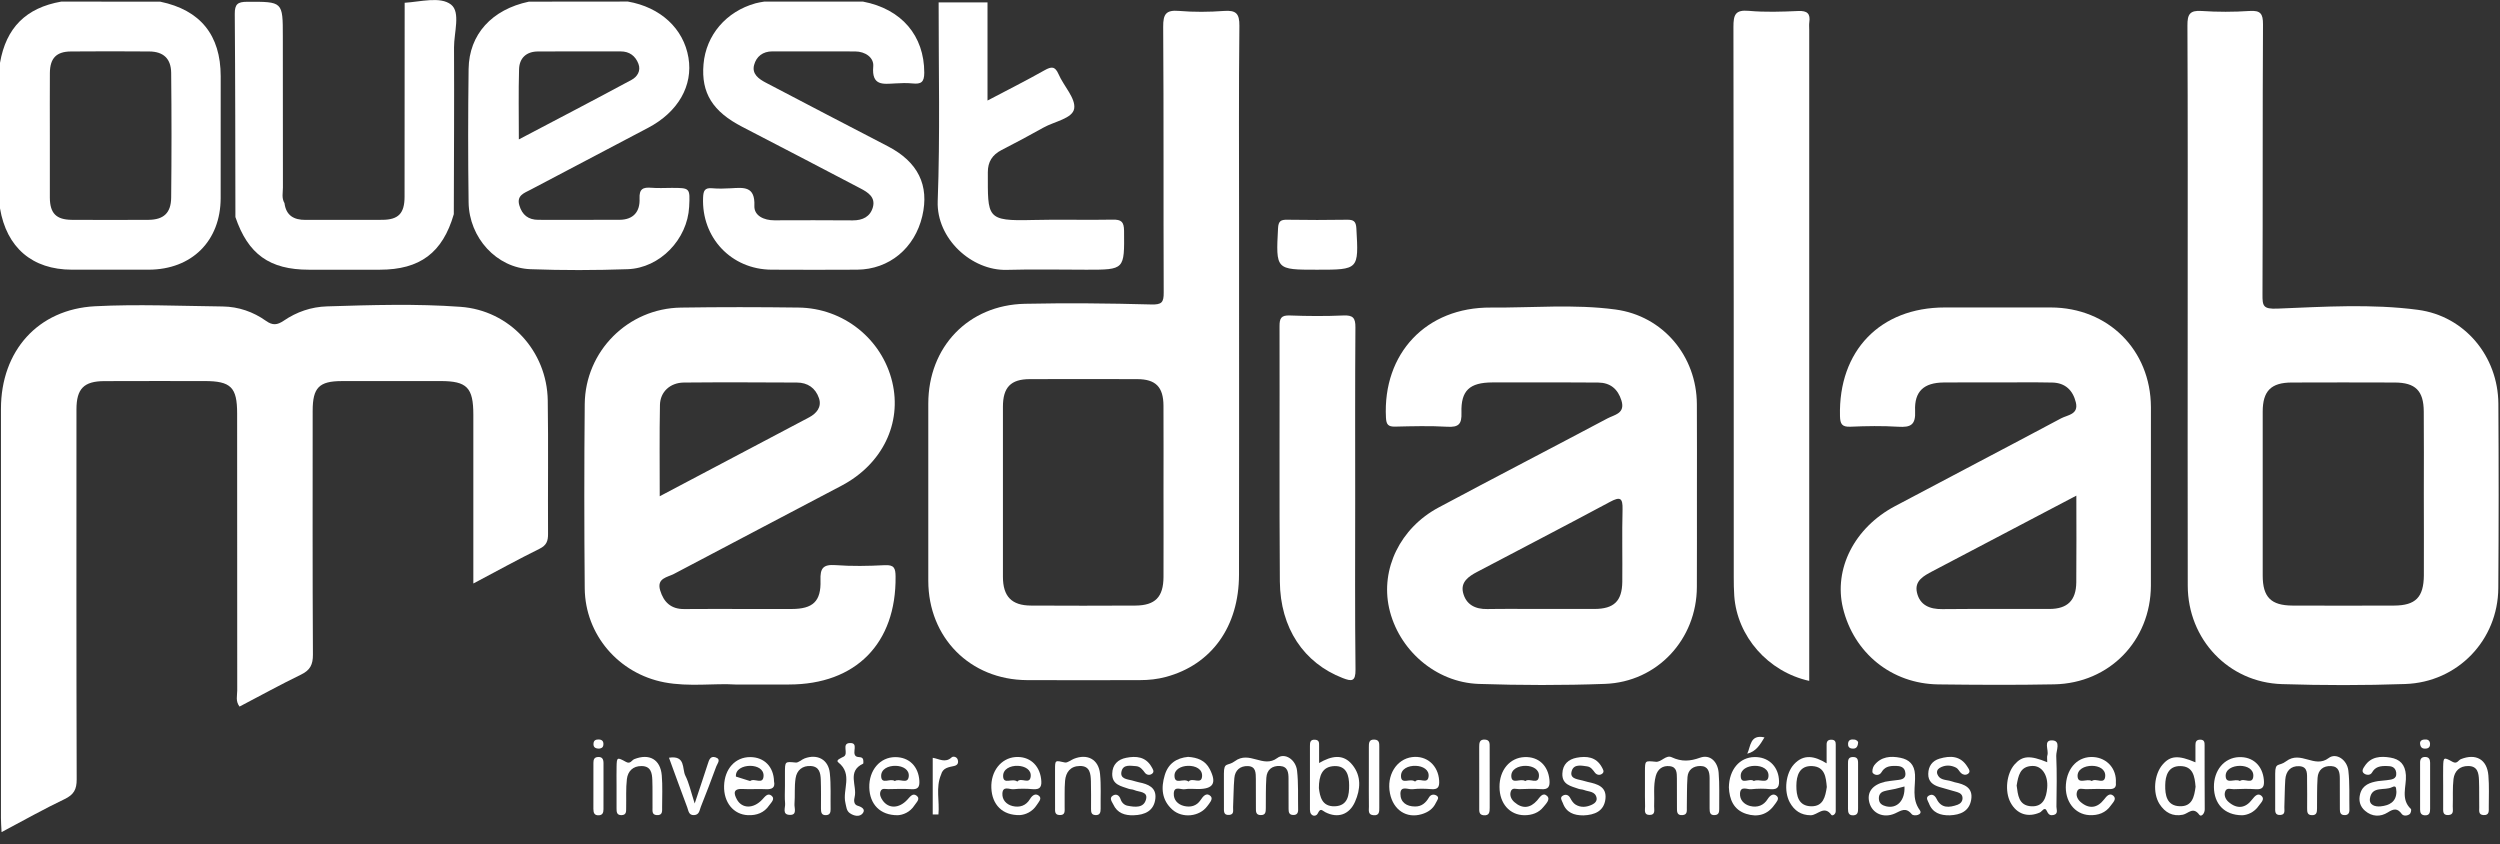
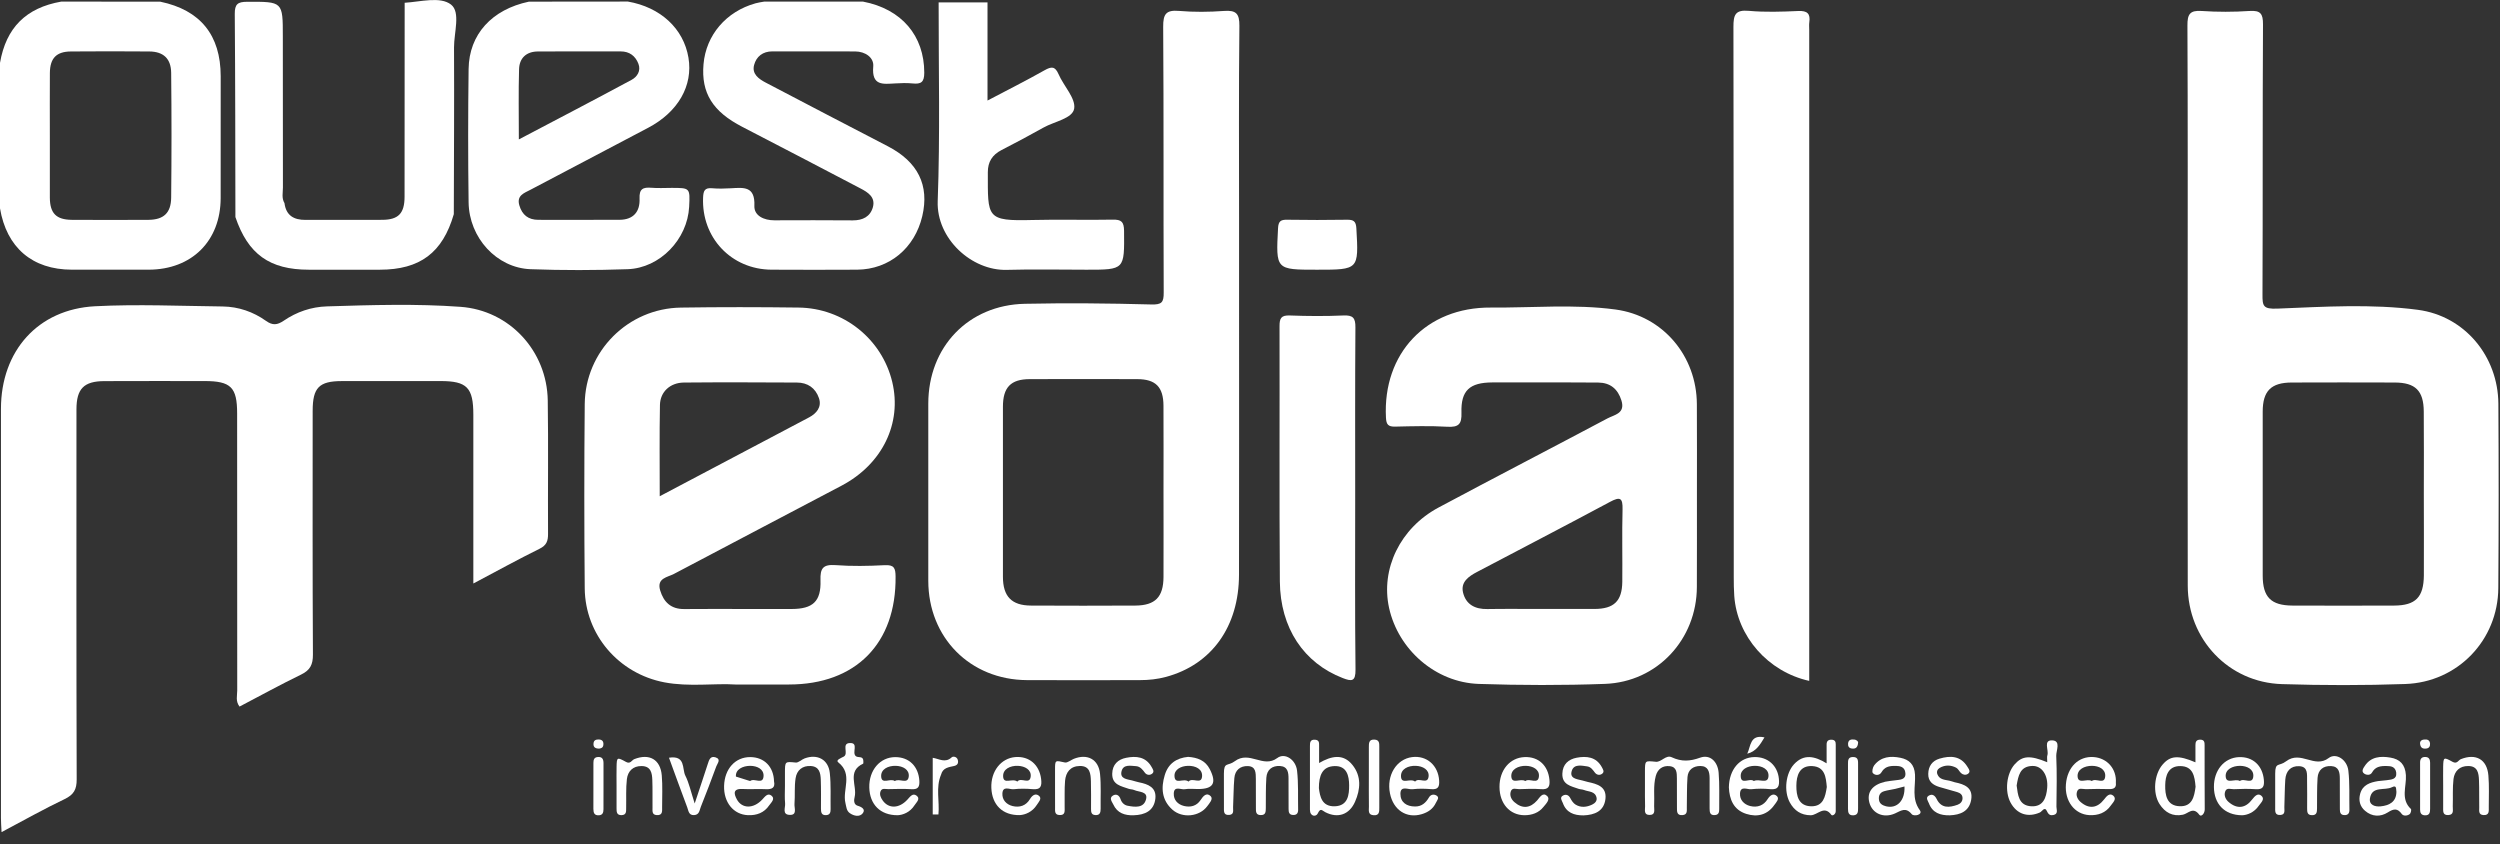
<svg xmlns="http://www.w3.org/2000/svg" version="1.1" id="Calque_1" x="0px" y="0px" width="78.343px" height="26.458px" viewBox="0 0 78.343 26.458" enable-background="new 0 0 78.343 26.458" xml:space="preserve">
  <rect x="0" y="0" width="78.343" height="26.458" fill="#333333" stroke="none" />
  <g>
    <path fill="#FFFFFF" d="M41.27,8.452c1.314,0,1.308,0,1.235-1.292c-0.012-0.229-0.09-0.277-0.296-0.274   c-0.621,0.01-1.242,0.01-1.864,0c-0.203-0.004-0.284,0.037-0.295,0.268C39.982,8.452,39.976,8.452,41.27,8.452" />
    <path fill="#FFFFFF" d="M17.165,12.549c-0.023-1.546-1.193-2.823-2.735-2.934c-1.39-0.101-2.786-0.057-4.18-0.014   c-0.499,0.015-0.954,0.173-1.36,0.45c-0.203,0.137-0.347,0.151-0.552,0.006C7.935,9.77,7.474,9.611,6.979,9.604   c-1.333-0.015-2.67-0.076-4-0.007C1.188,9.69,0.031,10.999,0.03,12.81c-0.002,4.275-0.001,8.551,0,12.828   c0,0.127,0.01,0.252,0.019,0.438c0.697-0.37,1.326-0.724,1.977-1.035c0.288-0.139,0.378-0.303,0.377-0.617   c-0.012-3.868-0.008-7.734-0.007-11.6c0.001-0.643,0.234-0.879,0.873-0.881c1.047-0.005,2.093-0.002,3.14-0.002   c0.826,0,1.022,0.194,1.022,1.013c0.001,2.896-0.001,5.792,0.003,8.688c0,0.157-0.059,0.329,0.072,0.5   c0.644-0.337,1.278-0.686,1.928-1.002c0.284-0.137,0.374-0.313,0.372-0.628c-0.014-2.547-0.009-5.094-0.008-7.642   c0.001-0.723,0.201-0.927,0.913-0.928c1.031-0.003,2.062-0.001,3.093-0.001c0.83,0,1.029,0.204,1.029,1.055   c0,1.742,0,3.483,0,5.289c0.739-0.391,1.4-0.755,2.074-1.088c0.218-0.107,0.268-0.242,0.267-0.462   C17.166,15.338,17.186,13.944,17.165,12.549" />
    <path fill="#FFFFFF" d="M32.18,21.313c1.183,0.007,2.365,0.001,3.548,0c0.273,0,0.543-0.029,0.808-0.1   c1.432-0.385,2.289-1.575,2.291-3.206c0.005-2.835,0.002-5.672,0.002-8.507V6.906c0-2.032-0.012-4.063,0.01-6.097   c0.004-0.389-0.109-0.493-0.482-0.466c-0.467,0.034-0.943,0.039-1.409-0.001c-0.408-0.035-0.5,0.099-0.497,0.498   c0.019,2.775,0.005,5.551,0.016,8.325c0.003,0.317-0.064,0.385-0.394,0.376c-1.318-0.036-2.638-0.049-3.958-0.021   c-1.774,0.039-3.024,1.354-3.025,3.128c-0.002,1.851-0.002,3.701,0,5.551C29.091,19.98,30.399,21.302,32.18,21.313 M32.269,11.881   c1.123-0.004,2.245-0.004,3.367,0c0.579,0.001,0.821,0.244,0.824,0.832c0.005,0.895,0.001,1.79,0.001,2.685   c0,0.894,0.004,1.791,0,2.685c-0.004,0.626-0.259,0.889-0.879,0.894c-1.092,0.006-2.184,0.006-3.276,0   c-0.604-0.003-0.877-0.286-0.877-0.903c-0.003-1.774-0.003-3.548,0-5.323C31.427,12.137,31.676,11.882,32.269,11.881" />
    <path fill="#FFFFFF" d="M78.292,12.652c-0.01-1.484-1.051-2.748-2.521-2.943c-1.458-0.193-2.937-0.096-4.402-0.038   C70.918,9.69,70.898,9.59,70.9,9.227c0.012-2.821,0-5.641,0.016-8.461c0.002-0.339-0.079-0.445-0.423-0.422   c-0.497,0.033-1.002,0.034-1.5,0c-0.37-0.026-0.447,0.104-0.445,0.453c0.014,2.942,0.008,5.883,0.008,8.825   c0,2.912-0.004,5.823,0.002,8.733c0.004,1.679,1.278,3.031,2.95,3.083c1.288,0.041,2.578,0.042,3.866-0.003   c1.644-0.056,2.906-1.376,2.916-3.007C78.304,16.503,78.304,14.577,78.292,12.652 M75.957,18.033   c-0.006,0.683-0.259,0.941-0.932,0.944c-1.061,0.004-2.121,0.004-3.184,0c-0.675-0.003-0.934-0.265-0.934-0.94   c-0.002-1.712-0.002-3.425,0-5.138c0-0.648,0.263-0.91,0.908-0.912c1.076-0.004,2.152-0.004,3.229,0   c0.647,0.002,0.906,0.256,0.91,0.907c0.008,0.865,0.002,1.729,0.002,2.593C75.957,16.335,75.961,17.185,75.957,18.033" />
-     <path fill="#FFFFFF" d="M67.404,12.758c-0.008-1.792-1.339-3.119-3.138-3.123c-1.108-0.002-2.214,0-3.322,0   c-2.027,0-3.335,1.361-3.284,3.401c0.006,0.248,0.058,0.347,0.327,0.336c0.498-0.022,1.001-0.03,1.499,0.001   c0.39,0.024,0.55-0.056,0.528-0.498c-0.027-0.615,0.279-0.882,0.891-0.889c0.56-0.006,1.122-0.002,1.682-0.002   c0.577,0,1.153-0.008,1.729,0.004c0.401,0.009,0.643,0.241,0.735,0.621c0.093,0.381-0.259,0.393-0.461,0.5   c-1.733,0.925-3.474,1.832-5.209,2.754c-1.271,0.675-1.921,1.965-1.629,3.188c0.341,1.413,1.525,2.376,2.984,2.396   c1.213,0.015,2.427,0.022,3.64-0.002c1.728-0.035,3.02-1.368,3.027-3.093c0.002-0.926,0-1.851,0-2.774   C67.404,14.637,67.406,13.696,67.404,12.758 M65.065,18.25c-0.006,0.566-0.276,0.831-0.839,0.833   c-1.119,0.003-2.239-0.006-3.361,0.005c-0.394,0.004-0.702-0.123-0.793-0.519c-0.085-0.37,0.216-0.525,0.486-0.668   c1.479-0.778,2.96-1.554,4.509-2.369C65.067,16.493,65.074,17.372,65.065,18.25" />
    <path fill="#FFFFFF" d="M27.724,17.711c-0.514,0.027-1.034,0.037-1.546-0.002c-0.392-0.027-0.478,0.105-0.466,0.476   c0.022,0.663-0.24,0.897-0.902,0.899c-0.471,0.002-0.941,0-1.411,0c-0.652,0-1.304-0.005-1.957,0.002   c-0.415,0.004-0.644-0.216-0.755-0.588c-0.113-0.383,0.23-0.406,0.434-0.514c1.748-0.927,3.504-1.841,5.254-2.766   c1.276-0.674,1.895-1.953,1.586-3.247c-0.321-1.346-1.527-2.317-2.937-2.333c-1.228-0.016-2.456-0.018-3.684,0.001   c-1.659,0.023-3,1.364-3.016,3.023c-0.018,1.926-0.017,3.852,0,5.778c0.015,1.45,1.062,2.668,2.494,2.942   c0.782,0.149,1.574,0.025,2.224,0.068c0.652,0,1.167,0,1.683,0c2.096-0.001,3.362-1.29,3.34-3.382   C28.063,17.802,28.019,17.696,27.724,17.711 M20.681,12.69c0.008-0.411,0.319-0.696,0.746-0.702c1.181-0.011,2.363-0.006,3.545,0   c0.338,0,0.583,0.171,0.692,0.489c0.097,0.284-0.086,0.482-0.301,0.598l-4.689,2.476C20.674,14.557,20.663,13.623,20.681,12.69" />
    <path fill="#FFFFFF" d="M50.296,21.431c1.64-0.06,2.875-1.397,2.879-3.037c0.004-0.956,0.002-1.91,0.002-2.866   s0.004-1.911-0.002-2.867c-0.008-1.498-1.055-2.76-2.55-2.962c-1.292-0.174-2.603-0.051-3.906-0.061   c-2.025-0.015-3.391,1.438-3.287,3.449c0.011,0.219,0.07,0.286,0.287,0.282c0.545-0.013,1.093-0.028,1.636,0.004   c0.358,0.021,0.455-0.086,0.443-0.441c-0.021-0.695,0.255-0.944,0.966-0.948c0.333-0.001,0.667,0,1.001,0   c0.772,0,1.546-0.004,2.319,0.004c0.376,0.004,0.615,0.199,0.728,0.564c0.125,0.409-0.222,0.444-0.439,0.56   c-1.761,0.935-3.534,1.852-5.292,2.792c-1.204,0.644-1.82,1.926-1.551,3.148c0.289,1.307,1.456,2.334,2.81,2.38   C47.657,21.476,48.979,21.479,50.296,21.431 M46.607,19.086c-0.38,0.007-0.666-0.141-0.758-0.511   c-0.084-0.338,0.177-0.514,0.436-0.651c1.389-0.732,2.784-1.454,4.167-2.196c0.318-0.17,0.403-0.129,0.394,0.236   c-0.02,0.757,0,1.516-0.008,2.272c-0.008,0.602-0.263,0.844-0.867,0.847c-0.546,0.002-1.092,0-1.638,0   C47.759,19.084,47.183,19.076,46.607,19.086" />
    <path fill="#FFFFFF" d="M54.347,18.674c0.089,1.266,1.054,2.376,2.349,2.663v-0.53V0.932c0-0.075-0.008-0.152,0.002-0.228   c0.041-0.275-0.06-0.373-0.349-0.359c-0.515,0.023-1.033,0.041-1.545-0.005c-0.43-0.039-0.483,0.129-0.483,0.505   c0.012,5.746,0.008,11.492,0.01,17.237C54.331,18.281,54.333,18.479,54.347,18.674" />
    <path fill="#FFFFFF" d="M40.107,18.217c0.011,1.468,0.753,2.56,1.969,3.031c0.28,0.108,0.406,0.117,0.402-0.266   c-0.021-1.786-0.01-3.574-0.01-5.36c0-1.788-0.006-3.574,0.007-5.361c0.003-0.297-0.075-0.389-0.376-0.375   c-0.559,0.025-1.121,0.021-1.681,0c-0.27-0.01-0.322,0.088-0.321,0.335C40.104,12.887,40.087,15.552,40.107,18.217" />
    <path fill="#FFFFFF" d="M21.596,6.482c0.03-0.594,0.03-0.594-0.549-0.594c-0.211,0-0.425,0.014-0.635-0.004   c-0.259-0.021-0.384,0.033-0.37,0.338c0.018,0.406-0.188,0.663-0.625,0.666c-0.849,0.004-1.697,0-2.545,0.001   c-0.316,0-0.509-0.153-0.597-0.453c-0.092-0.312,0.151-0.385,0.348-0.489c1.229-0.648,2.461-1.294,3.69-1.943   c0.937-0.494,1.41-1.319,1.261-2.199c-0.153-0.91-0.877-1.579-1.898-1.756c-1.036,0.001-2.068,0.002-3.102,0.003   c-1.159,0.245-1.875,1.024-1.889,2.11c-0.018,1.393-0.019,2.788,0,4.181c0.016,1.109,0.879,2.052,1.939,2.093   c1.014,0.038,2.031,0.035,3.045,0C20.685,8.4,21.543,7.496,21.596,6.482 M16.266,2.169c0.01-0.351,0.23-0.554,0.59-0.556   c0.865-0.006,1.729-0.001,2.593-0.002c0.277-0.001,0.462,0.142,0.557,0.387c0.086,0.223-0.04,0.41-0.212,0.503   c-1.152,0.621-2.312,1.225-3.535,1.868C16.259,3.583,16.245,2.875,16.266,2.169" />
    <path fill="#FFFFFF" d="M2.251,8.451c0.803,0.003,1.606,0.003,2.41,0c1.351-0.004,2.252-0.901,2.254-2.245   c0.002-1.272,0.001-2.545,0.001-3.818C6.915,1.1,6.278,0.314,5.023,0.053C3.989,0.052,2.955,0.051,1.921,0.05   C0.815,0.244,0.19,0.869,0,1.97c0,1.521,0,3.04,0,4.559C0.207,7.76,1.012,8.449,2.251,8.451 M1.563,2.286   c0.004-0.463,0.205-0.67,0.659-0.673c0.819-0.007,1.637-0.007,2.457,0c0.439,0.003,0.68,0.222,0.685,0.669   c0.014,1.304,0.014,2.607,0,3.912c-0.005,0.481-0.238,0.69-0.705,0.695c-0.803,0.005-1.606,0.005-2.411,0   C1.762,6.884,1.566,6.685,1.562,6.196C1.559,5.545,1.562,4.893,1.562,4.241C1.562,3.588,1.558,2.937,1.563,2.286" />
    <path fill="#FFFFFF" d="M27.821,4.583C26.546,3.921,25.271,3.259,24,2.591c-0.219-0.115-0.444-0.269-0.369-0.554   c0.071-0.266,0.272-0.427,0.574-0.427c0.865,0.003,1.728,0,2.593,0.002c0.32,0.001,0.593,0.194,0.567,0.472   c-0.054,0.613,0.307,0.551,0.688,0.53c0.182-0.011,0.366-0.017,0.546,0.001c0.262,0.026,0.365-0.035,0.365-0.336   c-0.001-1.157-0.706-1.995-1.917-2.228h-3.102c-0.089,0.017-0.18,0.027-0.267,0.052c-0.923,0.257-1.554,0.997-1.632,1.91   c-0.078,0.902,0.289,1.485,1.218,1.964c1.236,0.639,2.47,1.282,3.703,1.929c0.229,0.12,0.471,0.27,0.388,0.583   c-0.082,0.301-0.321,0.418-0.629,0.417C25.907,6.9,25.087,6.9,24.269,6.904c-0.33,0.002-0.643-0.146-0.629-0.455   c0.026-0.621-0.335-0.572-0.737-0.549c-0.196,0.012-0.396,0.016-0.592-0.001c-0.228-0.02-0.269,0.082-0.278,0.29   c-0.054,1.256,0.882,2.255,2.144,2.262c0.895,0.004,1.789,0.006,2.684,0c1.004-0.008,1.804-0.672,2.041-1.679   C29.128,5.804,28.767,5.074,27.821,4.583" />
    <path fill="#FFFFFF" d="M8.866,5.876C8.862,4.3,8.863,2.722,8.863,1.145c0-1.103,0-1.092-1.122-1.089   C7.449,0.057,7.355,0.131,7.357,0.434c0.017,2.123,0.016,4.246,0.02,6.368c0.396,1.165,1.071,1.649,2.3,1.65   c0.742,0,1.484,0,2.226,0c1.259-0.001,1.968-0.532,2.318-1.74c0.004-1.742,0.015-3.485,0.007-5.226   c-0.002-0.463,0.211-1.104-0.093-1.342c-0.338-0.264-0.957-0.087-1.454-0.057c-0.001,2.026,0.001,4.052-0.003,6.078   c-0.001,0.524-0.193,0.721-0.698,0.724c-0.802,0.004-1.604-0.002-2.405,0.002c-0.367,0.002-0.61-0.137-0.66-0.526   C8.82,6.21,8.866,6.039,8.866,5.876" />
    <path fill="#FFFFFF" d="M31.548,8.457c0.833-0.024,1.667-0.005,2.501-0.005c1.198,0,1.187,0,1.176-1.217   c-0.003-0.286-0.085-0.358-0.359-0.352c-0.834,0.017-1.669-0.011-2.502,0.011c-1.468,0.038-1.407-0.068-1.408-1.499   c-0.001-0.321,0.139-0.543,0.426-0.691c0.444-0.228,0.885-0.463,1.32-0.707c0.34-0.191,0.91-0.282,0.96-0.594   c0.052-0.323-0.33-0.707-0.49-1.079c-0.11-0.251-0.222-0.243-0.438-0.122c-0.572,0.323-1.159,0.618-1.788,0.949V0.075   c-0.511,0-1.022,0-1.532,0c-0.002,2.078,0.048,4.158-0.029,6.232C29.344,7.48,30.45,8.487,31.548,8.457" />
    <path fill="#FFFFFF" d="M73.591,24.151c-0.039-0.349-0.388-0.572-0.617-0.396c-0.447,0.338-0.87-0.249-1.333,0.101   c-0.224,0.172-0.343,0.014-0.343,0.386c0,0.121,0,0.243,0,0.364c0,0.226-0.002,0.455,0,0.683c0.002,0.113-0.027,0.263,0.164,0.25   c0.164-0.012,0.119-0.148,0.123-0.243c0.012-0.289,0.01-0.578,0.029-0.863c0.019-0.263,0.164-0.436,0.436-0.423   c0.285,0.014,0.243,0.259,0.247,0.449c0.006,0.289,0.002,0.578,0.002,0.864c0.002,0.105-0.008,0.22,0.15,0.222   c0.158,0.004,0.158-0.105,0.16-0.214c0.004-0.318-0.004-0.637,0.017-0.954c0.016-0.251,0.18-0.384,0.427-0.37   c0.245,0.014,0.27,0.202,0.27,0.396c0.002,0.318,0.002,0.637,0.002,0.954c0,0.097,0.016,0.182,0.139,0.186   c0.116,0.006,0.162-0.06,0.16-0.166C73.615,24.966,73.637,24.554,73.591,24.151" />
    <path fill="#FFFFFF" d="M53.278,23.743c-0.325,0.117-0.584,0.13-0.889-0.012c-0.182-0.087-0.326,0.157-0.497,0.141   c-0.344-0.032-0.342-0.049-0.344,0.305c0,0.152,0,0.305,0,0.455c0.002,0.212-0.004,0.425,0.004,0.635   c0.002,0.111-0.049,0.273,0.143,0.271c0.192,0,0.137-0.162,0.141-0.271c0.016-0.317-0.032-0.639,0.051-0.95   c0.06-0.22,0.218-0.333,0.439-0.307c0.226,0.025,0.221,0.216,0.223,0.384c0.002,0.303,0,0.605,0.002,0.908   c0,0.125-0.01,0.257,0.176,0.241c0.158-0.014,0.131-0.141,0.133-0.239c0.008-0.319-0.002-0.637,0.021-0.954   c0.018-0.229,0.18-0.346,0.404-0.346c0.243,0.002,0.287,0.18,0.289,0.378c0,0.318,0.002,0.637,0,0.956   c0,0.115,0.012,0.217,0.167,0.204c0.125-0.01,0.134-0.099,0.134-0.192c-0.004-0.38,0.014-0.76-0.018-1.136   C53.83,23.877,53.597,23.63,53.278,23.743" />
    <path fill="#FFFFFF" d="M40.646,24.148c-0.041-0.35-0.387-0.57-0.619-0.394c-0.446,0.333-0.87-0.245-1.333,0.101   c-0.223,0.166-0.34,0.01-0.34,0.388c0,0.123,0,0.243,0,0.364c0,0.228-0.002,0.455,0.001,0.682c0.002,0.117-0.026,0.265,0.167,0.248   c0.163-0.014,0.113-0.15,0.12-0.248c0.016-0.303,0.012-0.605,0.039-0.906c0.021-0.248,0.185-0.386,0.428-0.376   c0.255,0.012,0.243,0.224,0.246,0.407c0.003,0.301,0.001,0.605,0.002,0.908c0,0.107-0.006,0.22,0.151,0.22   c0.159,0.004,0.157-0.107,0.159-0.216c0.004-0.318-0.004-0.637,0.017-0.954c0.016-0.251,0.181-0.382,0.428-0.368   c0.246,0.016,0.267,0.206,0.267,0.397c0.001,0.318,0.001,0.637,0.002,0.956c0,0.097,0.019,0.18,0.143,0.182   c0.117,0.004,0.158-0.062,0.156-0.168C40.671,24.964,40.692,24.552,40.646,24.148" />
    <path fill="#FFFFFF" d="M69.086,23.361c0-0.093-0.002-0.182-0.137-0.182c-0.122,0-0.152,0.069-0.15,0.172c0,0.166,0,0.332,0,0.538   c-0.54-0.231-0.787-0.21-1.028,0.069c-0.268,0.307-0.318,0.895-0.097,1.239c0.17,0.265,0.411,0.399,0.731,0.334   c0.17-0.036,0.32-0.265,0.515,0.002c0.058,0.079,0.17-0.036,0.17-0.17C69.084,24.697,69.088,24.03,69.086,23.361 M68.301,25.265   c-0.403-0.016-0.455-0.354-0.449-0.661c0.004-0.294,0.093-0.601,0.471-0.597c0.401,0.002,0.453,0.32,0.48,0.649   C68.762,24.958,68.704,25.282,68.301,25.265" />
    <path fill="#FFFFFF" d="M57.405,23.181c-0.115-0.006-0.166,0.043-0.164,0.156c0.002,0.178,0,0.354,0,0.584   c-0.378-0.232-0.717-0.299-1.02,0.027c-0.263,0.283-0.326,0.845-0.134,1.197c0.14,0.255,0.348,0.401,0.656,0.403   c0.214,0,0.42-0.326,0.647-0.012c0.029,0.043,0.139-0.016,0.137-0.117c0-0.696,0.002-1.393,0-2.091   C57.528,23.249,57.506,23.187,57.405,23.181 M56.76,25.267c-0.405-0.006-0.469-0.336-0.467-0.645   c0.002-0.311,0.092-0.635,0.497-0.615c0.401,0.021,0.43,0.354,0.457,0.655C57.201,24.968,57.138,25.271,56.76,25.267" />
    <path fill="#FFFFFF" d="M64.314,23.201c-0.295-0.012-0.105,0.303-0.154,0.463c-0.019,0.055-0.005,0.119-0.005,0.222   c-0.544-0.224-0.781-0.204-1.022,0.067c-0.257,0.291-0.316,0.849-0.127,1.199c0.196,0.362,0.542,0.475,0.918,0.309   c0.069-0.03,0.15-0.206,0.224-0.036c0.052,0.113,0.111,0.134,0.202,0.115c0.158-0.034,0.093-0.17,0.093-0.261   c0.006-0.53,0.018-1.061-0.006-1.591C64.431,23.521,64.591,23.215,64.314,23.201 M64.153,24.693   c-0.027,0.303-0.122,0.593-0.498,0.574c-0.405-0.024-0.418-0.364-0.459-0.651c0.052-0.309,0.106-0.6,0.486-0.613   C63.983,23.988,64.189,24.289,64.153,24.693" />
    <path fill="#FFFFFF" d="M41.337,23.911c0-0.208,0.001-0.37,0-0.534c-0.001-0.089,0.012-0.184-0.122-0.196   c-0.157-0.014-0.166,0.085-0.165,0.198c0,0.665,0,1.33,0,1.993c-0.001,0.225,0.193,0.229,0.243,0.123   c0.09-0.188,0.129-0.101,0.239-0.043c0.392,0.201,0.753,0.077,0.931-0.327c0.174-0.394,0.202-0.805-0.082-1.155   C42.093,23.61,41.724,23.686,41.337,23.911 M41.829,25.267c-0.409,0.012-0.465-0.309-0.499-0.57c0.001-0.39,0.103-0.677,0.487-0.69   c0.389-0.014,0.459,0.307,0.461,0.599C42.28,24.906,42.244,25.252,41.829,25.267" />
    <path fill="#FFFFFF" d="M75.394,24.291c-0.021-0.342-0.196-0.502-0.486-0.55c-0.305-0.052-0.614-0.032-0.806,0.267   c-0.04,0.059-0.117,0.166-0.014,0.235c0.073,0.051,0.191,0.057,0.243-0.032c0.095-0.168,0.231-0.226,0.538-0.202   c0.025,0.004,0.198,0.004,0.222,0.204c0.023,0.22-0.16,0.214-0.305,0.237c-0.089,0.014-0.18,0.014-0.27,0.028   c-0.245,0.043-0.475,0.113-0.554,0.394c-0.058,0.21-0.008,0.4,0.152,0.536c0.218,0.188,0.479,0.198,0.714,0.05   c0.183-0.117,0.301-0.139,0.438,0.051c0.052,0.069,0.174,0.06,0.247,0.002c0.036-0.028,0.06-0.138,0.038-0.16   C75.22,25.041,75.417,24.645,75.394,24.291 M74.603,25.269c-0.177,0.018-0.37-0.042-0.335-0.253   c0.065-0.399,0.459-0.229,0.692-0.348c0.154-0.077,0.121,0.062,0.137,0.148C75.091,25.13,74.875,25.241,74.603,25.269" />
    <path fill="#FFFFFF" d="M60.011,24.273c-0.018-0.319-0.186-0.471-0.457-0.526c-0.307-0.063-0.609-0.038-0.821,0.235   c-0.047,0.06-0.079,0.204-0.043,0.244c0.073,0.081,0.21,0.081,0.272-0.028c0.09-0.15,0.21-0.206,0.463-0.196   c0.079,0.004,0.271,0.008,0.285,0.228c0.016,0.213-0.176,0.202-0.322,0.223c-0.103,0.014-0.208,0.022-0.311,0.044   c-0.405,0.093-0.584,0.332-0.495,0.659c0.092,0.336,0.445,0.496,0.804,0.334c0.191-0.087,0.334-0.204,0.522,0.023   c0.067,0.083,0.362,0.022,0.253-0.125C59.896,25.023,60.032,24.643,60.011,24.273 M59.103,25.267   c-0.104-0.028-0.199-0.073-0.22-0.194c-0.021-0.135,0.026-0.24,0.162-0.279c0.113-0.033,0.231-0.047,0.347-0.073   c0.097-0.023,0.191-0.049,0.289-0.075C59.704,25.084,59.447,25.352,59.103,25.267" />
    <path fill="#FFFFFF" d="M27.835,24.729c0.243-0.006,0.486-0.012,0.727,0.002c0.204,0.012,0.259-0.067,0.248-0.263   c-0.027-0.447-0.317-0.742-0.754-0.742c-0.478,0-0.828,0.41-0.815,0.954c0.014,0.521,0.336,0.871,0.892,0.867   c0.159-0.008,0.384-0.089,0.525-0.311c0.054-0.087,0.2-0.204,0.061-0.305c-0.119-0.087-0.199,0.036-0.286,0.13   c-0.261,0.281-0.584,0.285-0.769,0.028c-0.063-0.089-0.112-0.19-0.068-0.297C27.642,24.685,27.753,24.732,27.835,24.729    M28.073,23.999c0.221,0.006,0.427,0.119,0.405,0.332c-0.028,0.267-0.296,0.045-0.437,0.146c-0.137-0.105-0.418,0.125-0.428-0.15   C27.604,24.101,27.836,23.992,28.073,23.999" />
    <path fill="#FFFFFF" d="M65.364,24.73c0.242-0.01,0.483-0.008,0.727-0.002c0.15,0.004,0.233-0.042,0.214-0.196   c0.029-0.436-0.27-0.776-0.696-0.808c-0.472-0.033-0.825,0.315-0.869,0.853c-0.043,0.526,0.271,0.941,0.734,0.967   c0.274,0.014,0.514-0.071,0.673-0.301c0.059-0.087,0.199-0.204,0.077-0.309c-0.113-0.095-0.206,0.01-0.287,0.117   c-0.214,0.275-0.471,0.312-0.74,0.079c-0.093-0.083-0.152-0.204-0.106-0.328C65.135,24.671,65.268,24.732,65.364,24.73    M65.555,23.999c0.222,0,0.427,0.106,0.417,0.32c-0.016,0.289-0.291,0.049-0.421,0.156c-0.148-0.091-0.426,0.111-0.445-0.139   C65.088,24.113,65.319,23.999,65.555,23.999" />
    <path fill="#FFFFFF" d="M70.578,25.051c-0.21,0.277-0.467,0.314-0.738,0.083c-0.095-0.081-0.152-0.204-0.11-0.328   c0.045-0.137,0.178-0.071,0.272-0.075c0.228-0.01,0.455-0.016,0.683,0c0.235,0.018,0.277-0.089,0.258-0.295   c-0.042-0.445-0.345-0.728-0.782-0.71c-0.461,0.02-0.789,0.414-0.783,0.94c0.006,0.521,0.322,0.878,0.883,0.882   c0.156-0.004,0.38-0.085,0.525-0.301c0.062-0.089,0.2-0.204,0.081-0.309C70.756,24.841,70.661,24.944,70.578,25.051 M70.196,23.999   c0.222,0.002,0.427,0.106,0.417,0.32c-0.016,0.289-0.293,0.049-0.421,0.156c-0.148-0.091-0.426,0.111-0.445-0.139   C69.728,24.113,69.961,23.999,70.196,23.999" />
    <path fill="#FFFFFF" d="M23.28,24.725c0.241,0.014,0.484-0.008,0.727,0.006c0.195,0.008,0.29-0.054,0.249-0.244   c-0.011-0.461-0.309-0.76-0.745-0.762c-0.469-0.002-0.805,0.368-0.82,0.902c-0.015,0.517,0.294,0.898,0.745,0.918   c0.275,0.012,0.512-0.075,0.668-0.307c0.058-0.085,0.201-0.202,0.069-0.307c-0.117-0.089-0.199,0.03-0.287,0.125   c-0.277,0.295-0.631,0.289-0.793-0.002C22.985,24.857,22.976,24.707,23.28,24.725 M23.511,23.999   c0.222,0.002,0.427,0.106,0.417,0.32c-0.016,0.289-0.291,0.049-0.42,0.156l-0.076-0.022l-0.37-0.117   C23.042,24.113,23.274,23.999,23.511,23.999" />
    <path fill="#FFFFFF" d="M31.764,24.732c0.195-0.022,0.395-0.02,0.591-0.002c0.266,0.025,0.298-0.103,0.27-0.325   c-0.056-0.439-0.373-0.714-0.806-0.681c-0.453,0.036-0.775,0.449-0.753,0.97c0.021,0.52,0.345,0.862,0.895,0.849   c0.168-0.012,0.389-0.097,0.53-0.32c0.052-0.083,0.165-0.192,0.076-0.277c-0.104-0.099-0.215-0.033-0.29,0.093   c-0.124,0.209-0.322,0.275-0.548,0.22c-0.193-0.05-0.327-0.192-0.317-0.394C31.425,24.612,31.641,24.746,31.764,24.732    M31.897,23.999c0.221,0.008,0.426,0.123,0.402,0.334c-0.028,0.273-0.307,0.01-0.419,0.16c-0.156-0.123-0.437,0.109-0.445-0.168   C31.428,24.099,31.661,23.99,31.897,23.999" />
    <path fill="#FFFFFF" d="M37.129,24.732c0.132-0.024,0.272-0.006,0.409-0.006c0.486,0,0.596-0.184,0.374-0.622   c-0.14-0.275-0.387-0.366-0.681-0.386c-0.361,0.036-0.62,0.206-0.73,0.57c-0.123,0.406-0.095,0.786,0.238,1.084   c0.312,0.28,0.85,0.223,1.094-0.109c0.066-0.091,0.196-0.224,0.105-0.315c-0.127-0.126-0.234-0.002-0.315,0.123   c-0.125,0.188-0.314,0.235-0.52,0.186c-0.194-0.048-0.328-0.188-0.32-0.39C36.791,24.614,37.007,24.754,37.129,24.732    M37.227,23.999c0.239-0.006,0.465,0.103,0.442,0.338c-0.025,0.261-0.307,0.012-0.424,0.156c-0.151-0.125-0.43,0.115-0.44-0.174   C36.796,24.115,37.009,24.004,37.227,23.999" />
    <path fill="#FFFFFF" d="M44.266,24.732c0.194-0.024,0.394-0.018,0.59-0.002c0.209,0.016,0.255-0.075,0.243-0.267   c-0.028-0.475-0.387-0.795-0.846-0.738c-0.495,0.063-0.809,0.576-0.695,1.138c0.104,0.522,0.519,0.793,0.995,0.651   c0.198-0.059,0.356-0.166,0.445-0.358c0.034-0.075,0.127-0.164,0.013-0.229c-0.075-0.043-0.175-0.036-0.233,0.065   c-0.097,0.164-0.226,0.285-0.435,0.281c-0.267,0-0.458-0.133-0.458-0.396C43.885,24.604,44.131,24.75,44.266,24.732 M44.367,23.999   c0.221,0.008,0.426,0.123,0.401,0.336c-0.031,0.267-0.308,0.01-0.423,0.158c-0.152-0.123-0.437,0.111-0.442-0.17   C43.898,24.097,44.13,23.99,44.367,23.999" />
    <path fill="#FFFFFF" d="M47.611,24.73c0.228-0.01,0.456-0.016,0.683,0c0.231,0.018,0.281-0.083,0.261-0.293   c-0.041-0.445-0.341-0.73-0.778-0.712c-0.463,0.018-0.791,0.408-0.787,0.938c0.003,0.519,0.319,0.878,0.778,0.884   c0.238,0,0.452-0.073,0.602-0.263c0.075-0.095,0.226-0.233,0.11-0.342c-0.135-0.125-0.223,0.04-0.312,0.143   c-0.216,0.245-0.463,0.269-0.712,0.051c-0.095-0.083-0.152-0.202-0.115-0.326C47.384,24.663,47.519,24.734,47.611,24.73    M47.815,23.999c0.221,0.004,0.427,0.114,0.411,0.326c-0.021,0.279-0.294,0.045-0.429,0.152c-0.143-0.101-0.421,0.117-0.437-0.146   C47.347,24.107,47.579,23.996,47.815,23.999" />
    <path fill="#FFFFFF" d="M54.881,24.732c0.194-0.022,0.396-0.022,0.589-0.002c0.271,0.027,0.296-0.113,0.275-0.327   c-0.042-0.412-0.346-0.687-0.766-0.679c-0.463,0.008-0.793,0.39-0.801,0.952c0.018,0.364,0.139,0.701,0.546,0.829   c0.348,0.111,0.663,0.03,0.882-0.283c0.055-0.077,0.167-0.19,0.077-0.275c-0.107-0.101-0.212-0.027-0.289,0.093   c-0.126,0.204-0.324,0.275-0.552,0.218c-0.192-0.05-0.327-0.194-0.315-0.394C54.542,24.612,54.758,24.748,54.881,24.732    M54.979,23.999c0.244-0.006,0.467,0.11,0.439,0.342c-0.028,0.24-0.301,0.048-0.457,0.135c-0.125-0.111-0.408,0.137-0.412-0.16   C54.546,24.111,54.76,24.004,54.979,23.999" />
    <path fill="#FFFFFF" d="M77.979,24.299c-0.042-0.504-0.392-0.696-0.861-0.51c-0.081,0.032-0.12,0.164-0.261,0.085   c-0.279-0.156-0.287-0.146-0.295,0.145c-0.004,0.196,0,0.392,0,0.59c0,0.225-0.002,0.451,0,0.676   c0.004,0.117-0.031,0.265,0.16,0.257c0.19-0.01,0.137-0.164,0.141-0.273c0.01-0.287-0.01-0.576,0.023-0.859   c0.032-0.245,0.192-0.409,0.464-0.405c0.292,0.002,0.326,0.222,0.334,0.443c0.012,0.285,0.002,0.572,0.008,0.859   c0,0.099-0.027,0.226,0.133,0.235c0.189,0.01,0.166-0.13,0.166-0.247C77.991,24.962,78.007,24.627,77.979,24.299" />
    <path fill="#FFFFFF" d="M34.472,24.25c-0.044-0.453-0.394-0.641-0.82-0.471c-0.096,0.038-0.2,0.132-0.281,0.115   c-0.31-0.069-0.308-0.081-0.309,0.229c-0.001,0.168,0,0.334,0,0.5c0,0.228-0.001,0.457,0.001,0.683   c0.001,0.103-0.021,0.228,0.137,0.235c0.196,0.012,0.161-0.139,0.163-0.253c0.006-0.273-0.01-0.546,0.013-0.819   c0.023-0.267,0.166-0.461,0.46-0.465c0.324-0.006,0.343,0.245,0.35,0.477c0.009,0.289,0.003,0.576,0.004,0.865   c0.001,0.093,0.003,0.186,0.13,0.196c0.149,0.012,0.172-0.083,0.171-0.2C34.486,24.976,34.508,24.61,34.472,24.25" />
    <path fill="#FFFFFF" d="M20.738,24.299c-0.042-0.502-0.391-0.696-0.861-0.51c-0.081,0.032-0.121,0.164-0.26,0.087   c-0.279-0.154-0.288-0.145-0.295,0.141c-0.005,0.198-0.001,0.394-0.001,0.589c0,0.242,0.001,0.483,0,0.724   c-0.001,0.113,0.005,0.218,0.158,0.214c0.159-0.006,0.141-0.126,0.143-0.229c0.007-0.301-0.012-0.605,0.023-0.902   c0.03-0.245,0.19-0.411,0.461-0.407c0.293,0.002,0.329,0.222,0.336,0.441c0.011,0.285,0.002,0.572,0.006,0.859   c0.002,0.099-0.027,0.228,0.133,0.237c0.189,0.012,0.168-0.128,0.168-0.247C20.749,24.964,20.766,24.629,20.738,24.299" />
    <path fill="#FFFFFF" d="M26.004,24.226c-0.043-0.424-0.389-0.609-0.791-0.459c-0.097,0.036-0.191,0.139-0.279,0.129   c-0.337-0.032-0.335-0.043-0.336,0.331v0.407c0,0.18-0.013,0.364,0.005,0.544c0.013,0.127-0.101,0.347,0.138,0.358   c0.252,0.014,0.146-0.214,0.156-0.34c0.021-0.269-0.007-0.544,0.035-0.811c0.038-0.246,0.212-0.398,0.48-0.38   c0.262,0.018,0.302,0.219,0.309,0.423c0.011,0.301,0.006,0.604,0.006,0.904c0.001,0.113,0.007,0.22,0.161,0.212   c0.121-0.006,0.142-0.087,0.141-0.186C26.022,24.979,26.044,24.6,26.004,24.226" />
    <path fill="#FFFFFF" d="M49.76,24.505c-0.057-0.012-0.115-0.034-0.174-0.047c-0.172-0.044-0.417-0.058-0.327-0.315   c0.073-0.204,0.303-0.152,0.483-0.126c0.111,0.018,0.172,0.107,0.237,0.194c0.062,0.081,0.164,0.093,0.237,0.028   c0.069-0.062,0.012-0.137-0.021-0.202c-0.178-0.322-0.479-0.35-0.788-0.292c-0.257,0.049-0.437,0.206-0.447,0.495   c-0.014,0.35,0.267,0.394,0.507,0.479c0.055,0.02,0.121,0.016,0.174,0.038c0.146,0.058,0.352,0.034,0.392,0.248   c0.016,0.097-0.053,0.168-0.14,0.209c-0.174,0.083-0.354,0.101-0.519,0c-0.071-0.043-0.125-0.126-0.166-0.204   c-0.054-0.105-0.143-0.125-0.226-0.081c-0.117,0.059-0.036,0.162-0.008,0.233c0.107,0.303,0.35,0.392,0.649,0.39   c0.346-0.014,0.641-0.128,0.687-0.514C50.354,24.651,50.055,24.568,49.76,24.505" />
    <path fill="#FFFFFF" d="M61.259,24.515c-0.059-0.014-0.114-0.04-0.174-0.051c-0.146-0.03-0.309-0.032-0.374-0.204   c-0.029-0.081,0.002-0.152,0.073-0.196c0.17-0.099,0.349-0.093,0.517-0.006c0.063,0.034,0.097,0.115,0.15,0.166   c0.06,0.058,0.145,0.071,0.21,0.032c0.11-0.067,0.035-0.158-0.008-0.228c-0.214-0.348-0.536-0.354-0.877-0.253   c-0.222,0.067-0.346,0.233-0.35,0.475c-0.006,0.239,0.144,0.35,0.348,0.412c0.188,0.055,0.376,0.107,0.564,0.162   c0.095,0.028,0.164,0.087,0.162,0.19c0,0.099-0.062,0.17-0.152,0.204c-0.262,0.093-0.511,0.121-0.659-0.18   c-0.06-0.119-0.143-0.167-0.249-0.103c-0.107,0.063-0.022,0.166,0.006,0.237c0.112,0.301,0.36,0.384,0.656,0.378   c0.329-0.014,0.605-0.123,0.669-0.484C61.837,24.683,61.562,24.576,61.259,24.515" />
    <path fill="#FFFFFF" d="M35.69,24.515c-0.073-0.014-0.146-0.042-0.218-0.059c-0.159-0.038-0.378-0.052-0.328-0.279   c0.052-0.235,0.282-0.178,0.457-0.168c0.129,0.01,0.204,0.107,0.279,0.209c0.059,0.077,0.169,0.085,0.239,0.014   c0.059-0.06,0.002-0.139-0.034-0.202c-0.183-0.32-0.483-0.344-0.792-0.283c-0.257,0.049-0.434,0.211-0.439,0.499   c-0.007,0.35,0.28,0.388,0.517,0.473c0.055,0.02,0.121,0.014,0.175,0.04c0.149,0.067,0.436,0.038,0.367,0.293   c-0.074,0.277-0.349,0.241-0.575,0.198c-0.102-0.018-0.187-0.095-0.223-0.208c-0.042-0.125-0.14-0.176-0.243-0.109   c-0.125,0.079-0.021,0.198,0.016,0.277c0.123,0.269,0.36,0.348,0.638,0.338c0.353-0.01,0.637-0.139,0.68-0.522   C36.244,24.673,35.977,24.572,35.69,24.515" />
    <path fill="#FFFFFF" d="M22.417,23.731c-0.157-0.047-0.197,0.083-0.236,0.206c-0.121,0.376-0.248,0.75-0.411,1.242   c-0.122-0.374-0.175-0.639-0.294-0.874c-0.106-0.212,0.017-0.643-0.512-0.56c0.197,0.536,0.38,1.048,0.572,1.555   c0.039,0.101,0.043,0.255,0.218,0.243c0.163-0.01,0.166-0.154,0.208-0.259c0.166-0.421,0.331-0.843,0.485-1.268   C22.477,23.927,22.612,23.792,22.417,23.731" />
-     <path fill="#FFFFFF" d="M46.539,23.177c-0.178-0.014-0.186,0.105-0.185,0.235c0.001,0.316,0.001,0.633,0.001,0.952   c0,0.316-0.002,0.633,0,0.952c0,0.103-0.013,0.22,0.142,0.233c0.179,0.014,0.186-0.107,0.186-0.235   c-0.001-0.635-0.001-1.268-0.001-1.903C46.682,23.306,46.693,23.189,46.539,23.177" />
    <path fill="#FFFFFF" d="M43.075,23.177c-0.184-0.012-0.178,0.117-0.179,0.241c0,0.303,0,0.604,0,0.906   c0,0.316-0.003,0.633,0.002,0.952c0.001,0.113-0.039,0.259,0.147,0.271c0.184,0.014,0.178-0.117,0.178-0.241   c0-0.635,0-1.268,0-1.903C43.223,23.296,43.227,23.185,43.075,23.177" />
    <path fill="#FFFFFF" d="M26.874,25.249c-0.128-0.04-0.115-0.182-0.092-0.273c0.086-0.348-0.249-0.805,0.265-1.044   c0.014-0.006,0.006-0.058,0.008-0.087c-0.004-0.167-0.163-0.089-0.234-0.148c-0.138-0.109,0.105-0.428-0.195-0.412   c-0.263,0.014-0.025,0.33-0.182,0.423c-0.089,0.049-0.267,0.109-0.173,0.184c0.464,0.368,0.124,0.854,0.222,1.27   c0.029,0.119,0.031,0.245,0.138,0.32c0.132,0.093,0.311,0.127,0.407,0.002C27.129,25.363,27.008,25.288,26.874,25.249" />
    <path fill="#FFFFFF" d="M76.153,23.899c-0.002-0.099-0.032-0.174-0.15-0.178c-0.115-0.002-0.162,0.058-0.164,0.165   c0,0.495,0,0.989,0,1.486c0,0.101,0.033,0.172,0.15,0.178c0.152,0.006,0.164-0.097,0.164-0.208c0.002-0.226,0-0.451,0-0.677   C76.153,24.41,76.153,24.155,76.153,23.899" />
    <path fill="#FFFFFF" d="M18.734,23.723c-0.12,0.008-0.138,0.091-0.138,0.188c0,0.481,0.001,0.959-0.001,1.44   c0,0.123,0.033,0.208,0.177,0.198c0.12-0.01,0.138-0.095,0.139-0.19c0.001-0.239,0.001-0.48,0.001-0.72c0-0.239-0.001-0.48,0-0.722   C18.912,23.798,18.878,23.711,18.734,23.723" />
    <path fill="#FFFFFF" d="M58.227,23.973c-0.002-0.117,0.02-0.257-0.169-0.25c-0.152,0.004-0.147,0.117-0.147,0.224   c0,0.465,0,0.932,0,1.397c0,0.115,0.018,0.213,0.168,0.206c0.152-0.008,0.146-0.121,0.148-0.226c0.002-0.226,0-0.449,0-0.674   C58.227,24.424,58.229,24.198,58.227,23.973" />
    <path fill="#FFFFFF" d="M29.823,23.733c-0.201,0.188-0.396,0.045-0.594,0.014v1.777h0.179c0.041-0.416-0.091-0.843,0.083-1.25   c0.055-0.216,0.241-0.233,0.412-0.271c0.121-0.028,0.138-0.113,0.107-0.204C29.982,23.717,29.871,23.689,29.823,23.733" />
    <path fill="#FFFFFF" d="M55.294,23.108c-0.457-0.103-0.429,0.283-0.54,0.511C55.029,23.551,55.154,23.341,55.294,23.108" />
    <path fill="#FFFFFF" d="M76.03,23.458c0.087-0.01,0.127-0.067,0.121-0.154c-0.01-0.123-0.097-0.14-0.192-0.128   c-0.085,0.008-0.128,0.063-0.122,0.117C75.849,23.454,75.938,23.466,76.03,23.458" />
    <path fill="#FFFFFF" d="M58.104,23.175c-0.093-0.01-0.182,0.004-0.191,0.128c-0.007,0.087,0.033,0.145,0.12,0.154   c0.095,0.01,0.183-0.006,0.196-0.192C58.23,23.241,58.188,23.183,58.104,23.175" />
    <path fill="#FFFFFF" d="M18.773,23.46c0.054-0.008,0.126-0.02,0.135-0.119c0.011-0.111-0.041-0.168-0.151-0.168   c-0.078,0-0.147,0.02-0.157,0.117C18.587,23.405,18.64,23.458,18.773,23.46" />
  </g>
</svg>